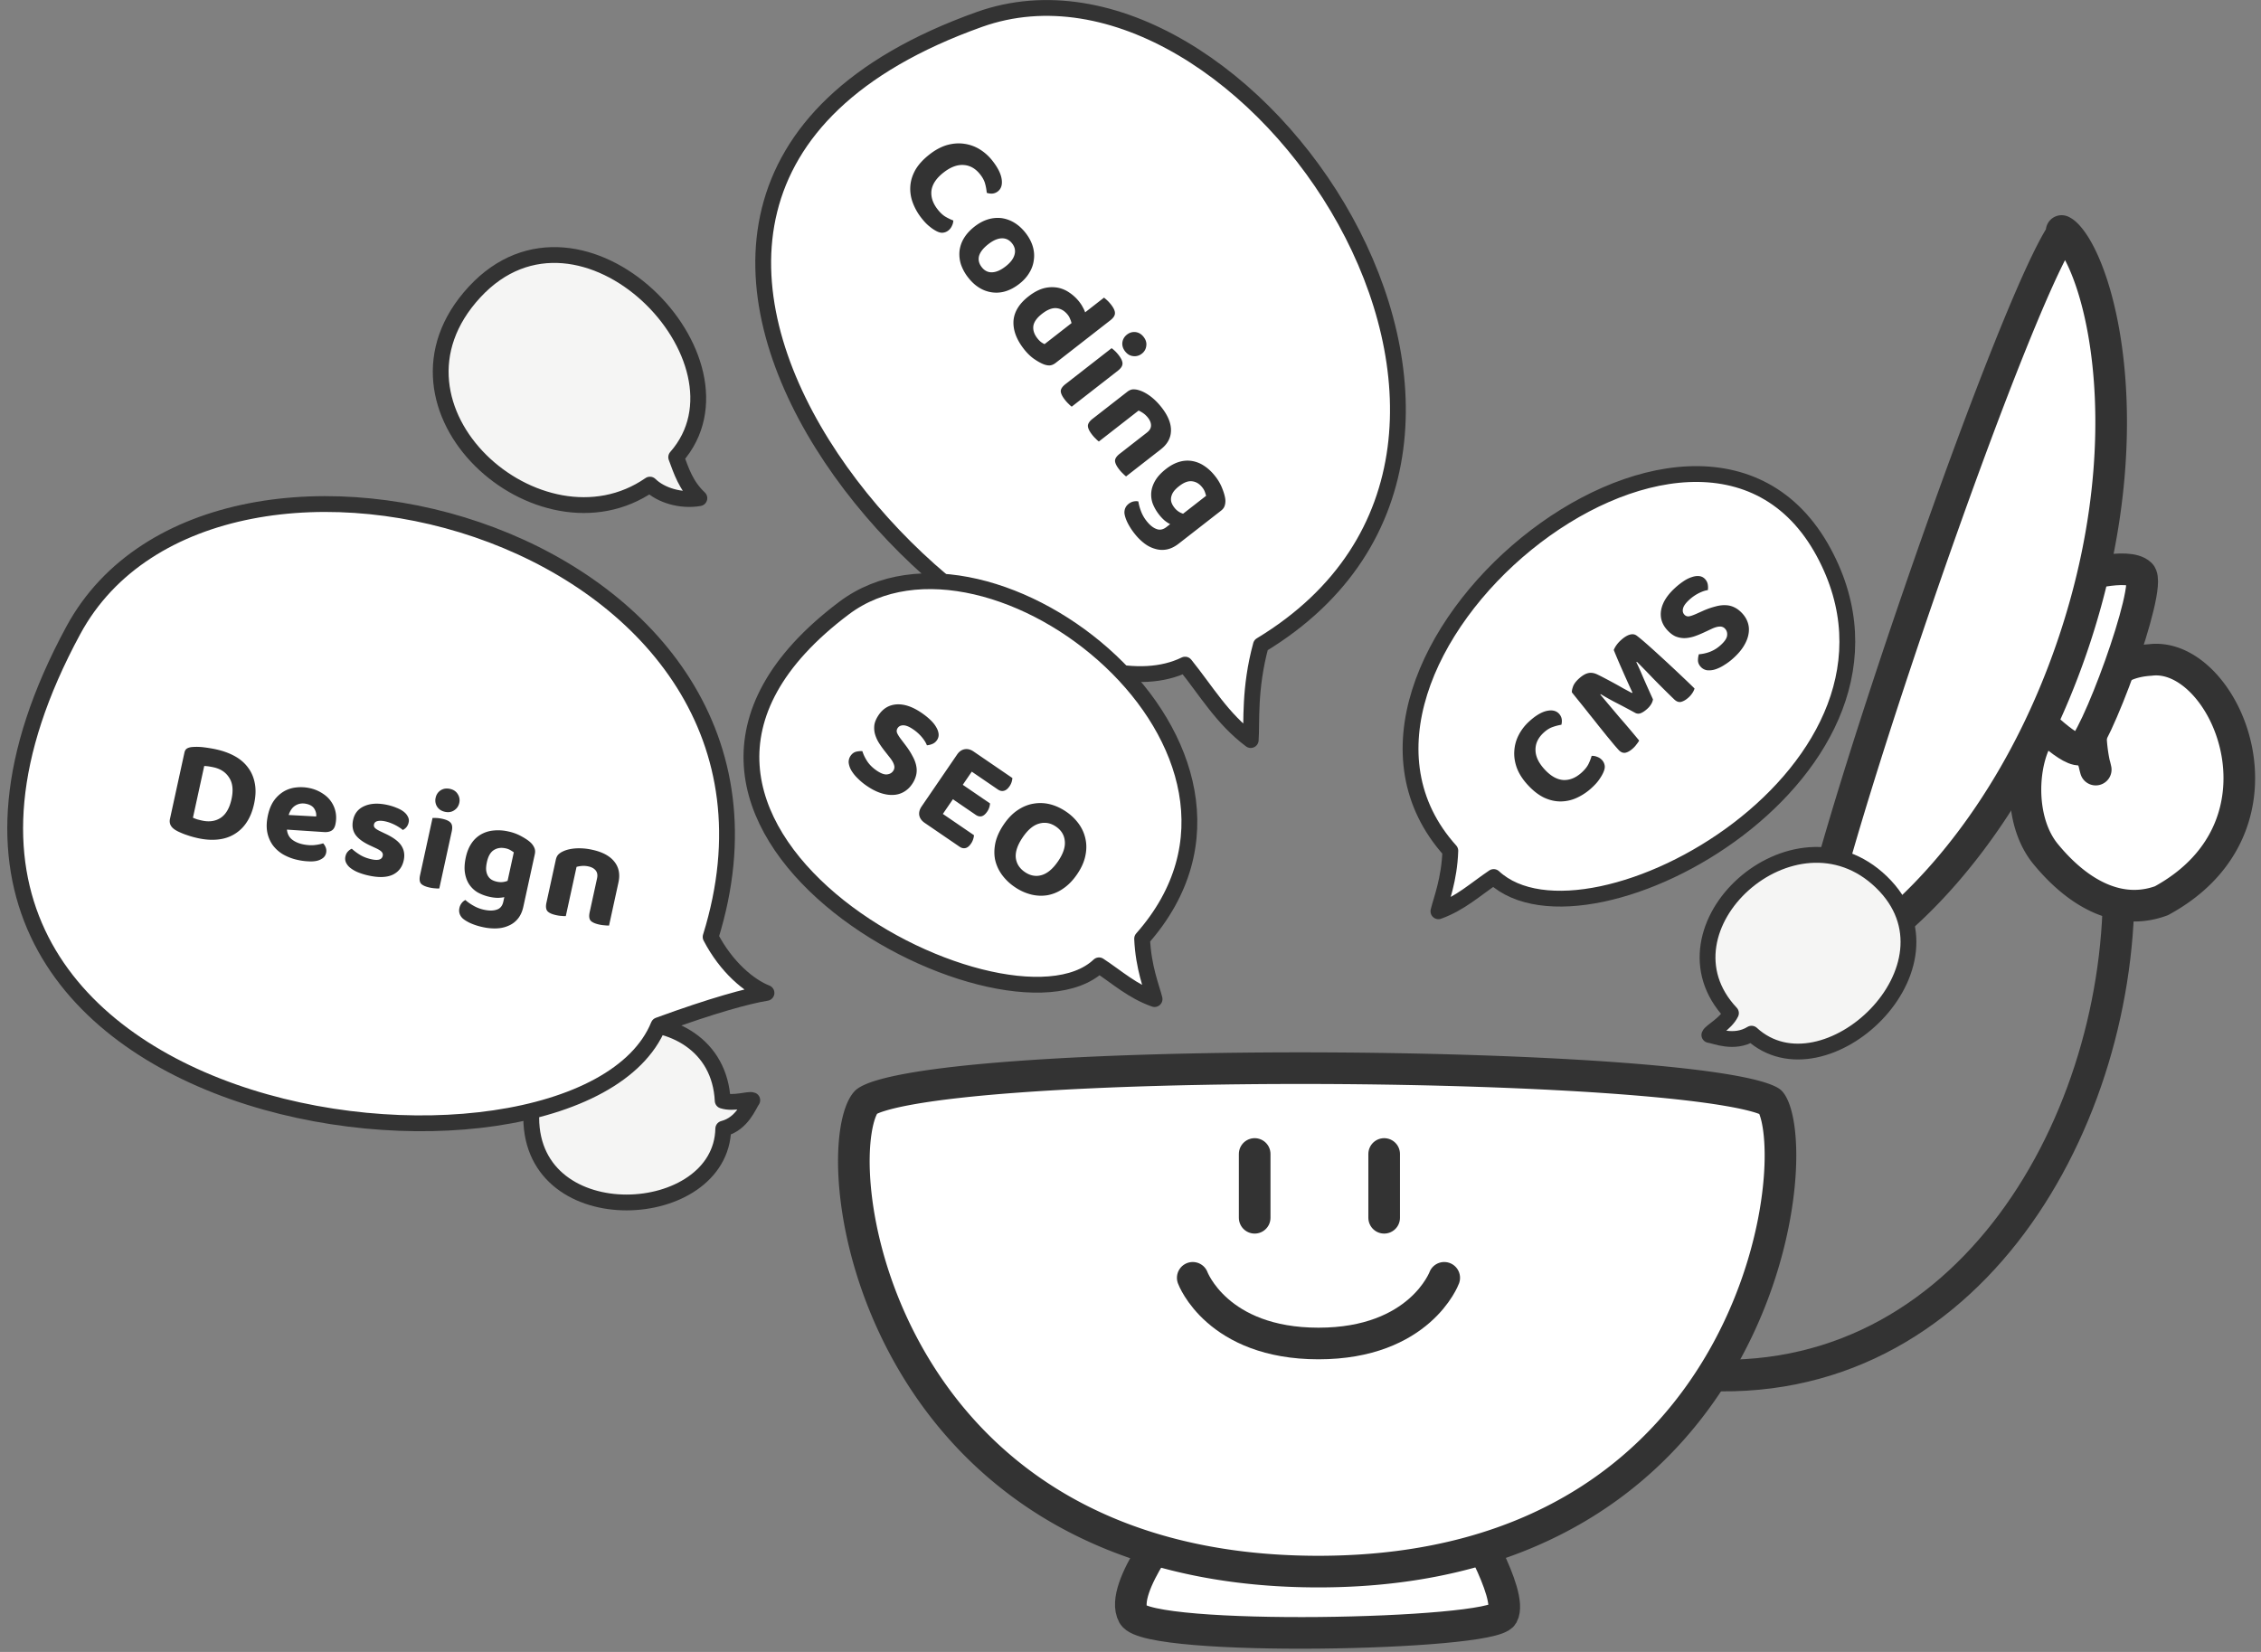
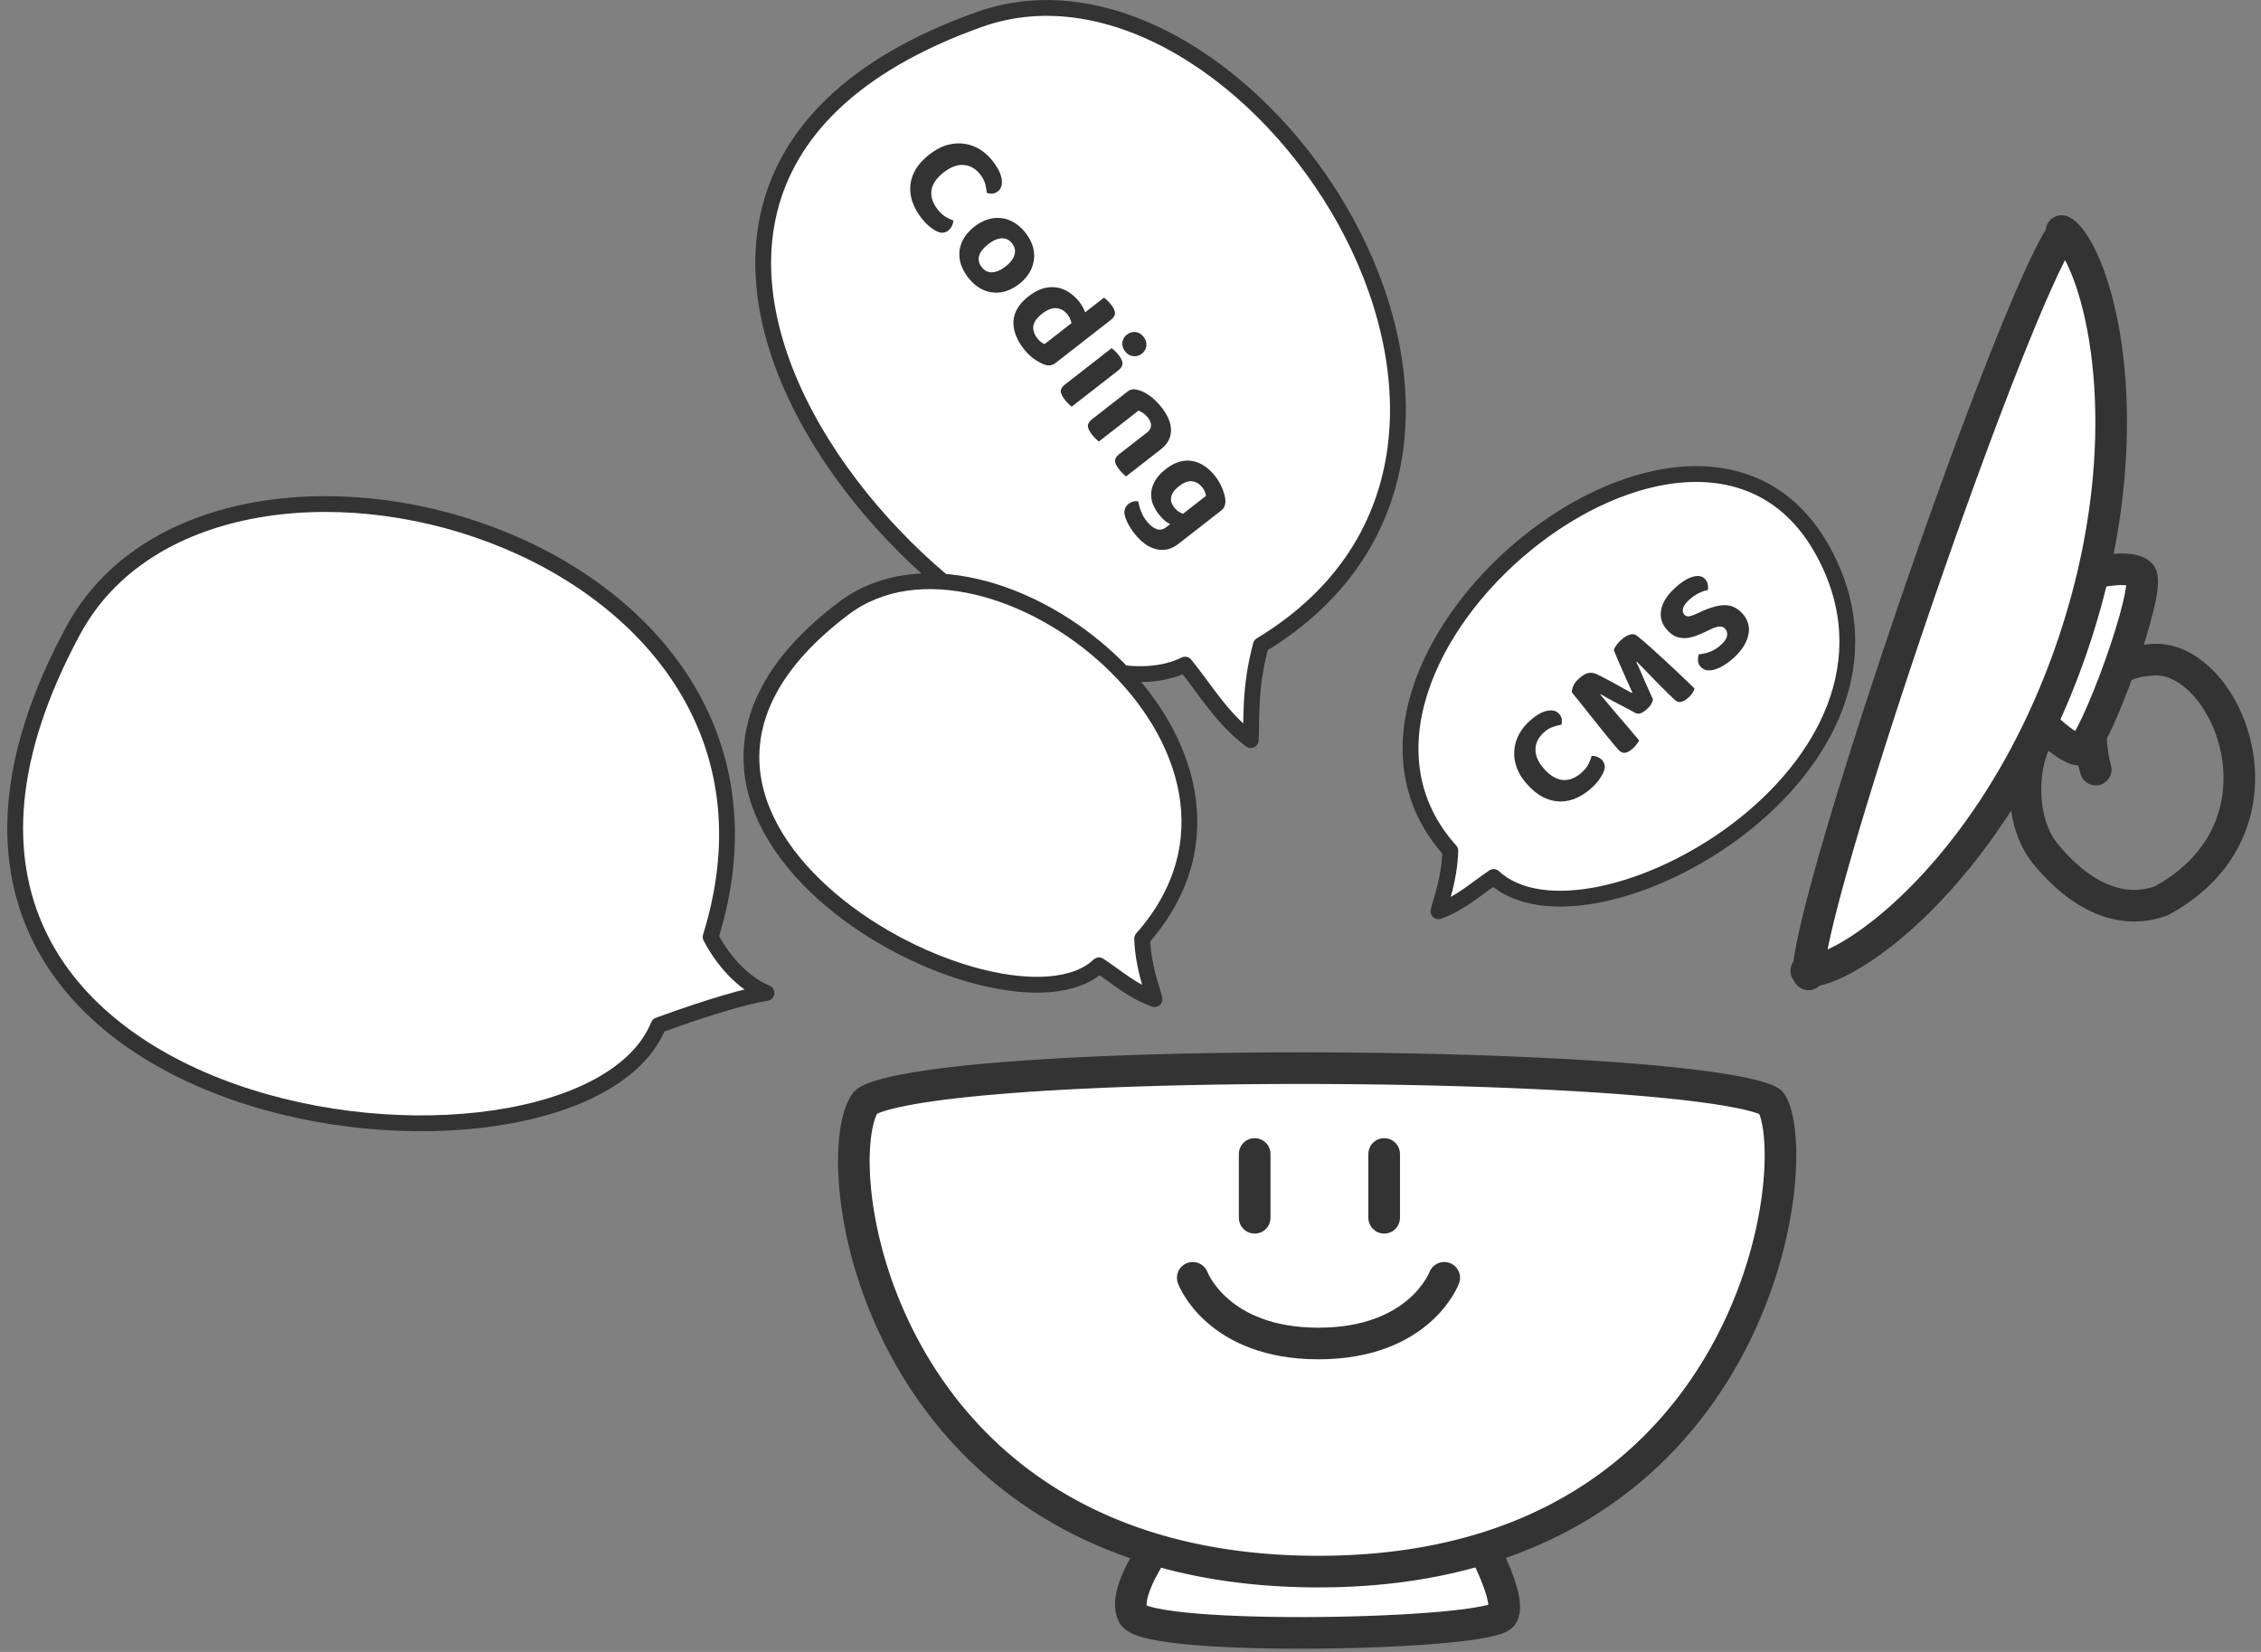
<svg xmlns="http://www.w3.org/2000/svg" fill="none" height="209" width="286">
  <rect width="100%" height="100%" fill="#808080" stroke="none" />
-   <path d="M212.87 173.755C248 177.5 268 143 268 112.5" stroke="#333" stroke-linecap="round" stroke-linejoin="round" stroke-width="4" />
-   <path d="M271.982 83.5c9.437-1.215 19.087 20.832 1.426 30.459-5.31 1.96-10.502-.852-14.655-5.912-4.773-5.813-2.192-17.715 2.421-17.06 1.814.258 3.208 3.782 3.733 5.626-.663-3.068-1.787-12.572 7.075-13.113z" fill="#fff" />
  <g stroke="#333">
    <path d="M264.907 96.613c-.663-3.068-1.787-12.572 7.075-13.113 9.437-1.215 19.087 20.832 1.426 30.459-5.31 1.96-10.502-.852-14.655-5.912-4.773-5.813-2.192-17.715 2.421-17.06 1.814.258 3.208 3.782 3.733 5.626zm0 0c.073.335.14.594.188.755a10.06 10.06 0 0 0-.188-.755z" stroke-linecap="round" stroke-linejoin="round" stroke-width="4" />
    <path d="M263.106 94.84c-1.666.183-6.268-4.68-6.268-4.68l5.92-17.186s6.396-1.894 7.996-.334-5.982 22.018-7.648 22.2z" fill="#fff" stroke-linecap="round" stroke-linejoin="round" stroke-width="4" />
    <path d="M262.041 82.035c-5.506 15.985-13.99 27.211-21.304 33.817-3.671 3.316-6.978 5.407-9.399 6.382-1.228.495-2.084.644-2.578.627h-.002c.006-.16.02-.358.046-.599.085-.817.279-1.945.584-3.371.607-2.84 1.615-6.68 2.919-11.206 2.605-9.042 6.357-20.693 10.342-32.284 3.985-11.592 8.194-23.093 11.711-31.835 1.761-4.376 3.335-8.03 4.614-10.649.641-1.314 1.188-2.326 1.629-3.025.149-.236.275-.42.378-.557l.046.031c.401.285.985.921 1.65 2.063 1.309 2.252 2.623 5.933 3.464 10.812 1.674 9.718 1.408 23.807-4.1 39.794zm-33.554 40.79c.001-.001.007.001.017.006a.069.069 0 0 1-.017-.006zm.278.438.002.011zm32.037-94.029-.02-.006s.006 0 .02.005z" fill="#fff" stroke-linejoin="round" stroke-width="4" />
    <path d="M190.067 204.323c1.423-2.58-4.744-12.686-4.744-12.686h-36.172s-7.709 9.246-5.811 12.686c1.897 3.441 45.304 2.58 46.727 0z" fill="#fff" stroke-linecap="round" stroke-linejoin="round" stroke-width="4" />
    <path d="M166.762 198.836c28.504 0 44.019-13.744 51.779-28.106 3.907-7.23 5.855-14.641 6.462-20.573.304-2.969.266-5.518-.006-7.454-.136-.969-.325-1.745-.537-2.326-.221-.603-.425-.882-.52-.977l-.002-.001c-.029-.02-.375-.257-1.408-.574-.982-.301-2.323-.599-4.004-.886-3.356-.573-7.882-1.068-13.224-1.476-10.672-.814-24.438-1.267-38.248-1.317-13.811-.049-27.623.304-38.389 1.093-5.389.395-9.971.896-13.393 1.501-1.715.303-3.089.624-4.109.953a8.656 8.656 0 0 0-1.177.462c-.139.069-.24.129-.31.176-.071.048-.096.073-.093.069-.398.399-.957 1.499-1.292 3.574-.321 1.98-.391 4.553-.106 7.533.569 5.955 2.538 13.332 6.491 20.509 7.85 14.257 23.563 27.82 52.086 27.82z" fill="#fff" stroke-linejoin="round" stroke-width="4" />
    <path d="M175.087 146v8.071M158.707 146v8.071m-7.834 7.597s3.071 8.309 15.905 8.309 15.906-8.309 15.906-8.309" stroke-linecap="round" stroke-width="4" />
-     <path d="M91.415 139.256c-.715-14.163-24.262-12.584-24.217 2.169.046 14.752 24.032 13.35 24.29 1.375 2.423-.63 3.252-3.045 3.669-3.603-.44-.187-2.343.512-3.742.059zm127.538-11.078c-10.102-10.711 8-27.226 19.025-16.593s-7.26 27.605-16.421 19.195c-2.213 1.363-4.619.249-5.336.161.176-.464 2.066-1.389 2.732-2.763zM82.21 61.313c-13.93 9.643-35.752-9.67-22.19-24.356C73.585 22.27 96.248 45.65 85.533 57.842c.65 1.735 1.208 3.562 2.933 5.186-2.334.405-4.871-.357-6.254-1.715z" fill="#f5f5f4" stroke-linecap="round" stroke-linejoin="round" stroke-width="2" />
    <path d="M159.493 81.616c42.287-25.594-1.921-91.185-35.627-79.15-64.931 23.182 3.267 92.77 26.041 81.621 2.682 3.325 4.68 6.826 8.301 9.544.156-2.23-.218-6.516 1.285-12.015z" fill="#fff" stroke-linecap="round" stroke-linejoin="round" stroke-width="2" />
  </g>
  <path d="M148.014 66.317a4.56 4.56 0 0 1-.711-.472 5.25 5.25 0 0 1-.702-.754 5.486 5.486 0 0 1-.781-1.354 3.328 3.328 0 0 1-.192-1.448c.044-.49.212-.987.505-1.489.294-.502.748-.993 1.363-1.473.559-.435 1.117-.733 1.676-.895a3.598 3.598 0 0 1 1.629-.105 3.903 3.903 0 0 1 1.538.627c.498.327.958.76 1.378 1.3a5.92 5.92 0 0 1 .916 1.614c.214.548.336 1.008.367 1.379.017.276-.014.528-.094.758-.07.222-.224.425-.461.61l-5.352 4.17c-.493.384-.989.626-1.488.727-.5.1-.989.078-1.467-.067a4 4 0 0 1-1.388-.698 6.757 6.757 0 0 1-1.244-1.245 7.803 7.803 0 0 1-.912-1.434c-.203-.436-.322-.814-.36-1.135-.023-.499.154-.896.533-1.19.199-.155.417-.257.653-.304.228-.04.42-.038.577.007.055.383.163.786.324 1.208.16.438.39.852.693 1.24.413.53.832.873 1.257 1.028.424.172.848.093 1.274-.24zm.519-2.115a2.213 2.213 0 0 0 1.12.793l2.911-2.268a7.853 7.853 0 0 0-.157-.494 1.965 1.965 0 0 0-.327-.567c-.354-.454-.784-.713-1.289-.775-.489-.061-1.031.141-1.627.606-.322.25-.566.494-.732.73a1.85 1.85 0 0 0-.293.707c-.037.227-.021.442.048.647.076.215.191.422.346.62zm-3.443-9.484c.332-.259.5-.55.506-.874s-.12-.652-.378-.983a2.752 2.752 0 0 0-.572-.558 3.682 3.682 0 0 0-.622-.36l-5.027 3.917a2.96 2.96 0 0 1-.38-.343 4.309 4.309 0 0 1-.485-.534c-.332-.426-.506-.785-.521-1.078-.005-.3.191-.605.588-.915l4.388-3.418c.246-.192.485-.295.718-.309a2.19 2.19 0 0 1 .769.108c.453.134.931.385 1.432.755.509.38.988.858 1.438 1.436.804 1.032 1.196 2.004 1.177 2.916-.012.922-.439 1.711-1.281 2.368l-4.402 3.43a3.701 3.701 0 0 1-.392-.357 4.397 4.397 0 0 1-.485-.535c-.332-.426-.505-.785-.52-1.078.002-.29.201-.59.599-.9zm-9.526-3.266a3.028 3.028 0 0 1-.381-.342 4.388 4.388 0 0 1-.485-.535c-.332-.426-.505-.785-.52-1.078.001-.29.201-.59.599-.9l5.835-4.547a4.3 4.3 0 0 1 .395.331c.161.148.323.327.485.535.332.426.497.784.496 1.075.005.3-.191.604-.588.914zm6.993-9.123c.322-.25.682-.356 1.078-.315.405.05.747.255 1.027.615s.392.737.334 1.131a1.42 1.42 0 0 1-.558.983 1.443 1.443 0 0 1-1.103.312c-.397-.04-.735-.241-1.016-.6-.28-.36-.395-.742-.345-1.147.058-.394.252-.72.583-.979zm-6.007-4.107c.17.218.31.436.419.655.127.22.224.434.293.639l2.385-1.859c.11.082.245.197.406.346.161.148.323.326.485.534.332.426.497.785.495 1.075.006.3-.19.605-.588.915l-6.914 5.388c-.228.177-.458.28-.693.311-.225.023-.485-.017-.78-.122-.368-.14-.78-.366-1.237-.68-.457-.313-.896-.74-1.316-1.279-.929-1.192-1.365-2.367-1.307-3.522.075-1.154.713-2.199 1.915-3.136.625-.486 1.235-.817 1.829-.991a4.122 4.122 0 0 1 1.733-.119 3.782 3.782 0 0 1 1.553.616 5.39 5.39 0 0 1 1.322 1.229zm-1.009 2.658a2.962 2.962 0 0 0-.179-.523 1.836 1.836 0 0 0-.283-.51c-.399-.51-.872-.796-1.42-.855-.549-.06-1.164.176-1.845.707-.653.51-1.021 1.023-1.102 1.544-.065.522.102 1.038.5 1.55.155.198.31.358.466.48.173.124.324.212.455.262zm-6.607-4.964c-.558.435-1.131.745-1.718.928a3.94 3.94 0 0 1-1.711.147 4.06 4.06 0 0 1-1.61-.572c-.517-.312-.989-.742-1.417-1.291a5.673 5.673 0 0 1-.931-1.694 4.244 4.244 0 0 1-.172-1.714 4.06 4.06 0 0 1 .571-1.609c.322-.524.767-1.008 1.335-1.45.549-.428 1.112-.73 1.69-.907a4.235 4.235 0 0 1 1.725-.157 4.247 4.247 0 0 1 1.62.585c.525.322.997.753 1.418 1.292.42.54.718 1.098.895 1.676.176.578.225 1.148.146 1.711a3.932 3.932 0 0 1-.56 1.624c-.305.526-.732 1.003-1.281 1.431zm-.904-5.114c-.347-.445-.782-.662-1.305-.65-.523.013-1.092.258-1.707.738-.635.494-1.025.988-1.172 1.483-.13.497-.018.973.336 1.427s.789.67 1.305.65c.523-.013 1.097-.262 1.721-.749.606-.472.979-.96 1.118-1.464.149-.512.05-.99-.296-1.435zm-1.805-6.592a1.3 1.3 0 0 1-.715.282 1.76 1.76 0 0 1-.693-.098 6.352 6.352 0 0 0-.205-1.142c-.098-.38-.302-.768-.612-1.166-.59-.757-1.292-1.16-2.107-1.21-.805-.058-1.648.257-2.528.943-.909.708-1.422 1.465-1.539 2.271-.1.809.156 1.606.768 2.391.317.407.638.712.964.915.342.205.685.372 1.028.5-.003.23-.061.458-.175.683a1.484 1.484 0 0 1-.471.596 1.29 1.29 0 0 1-.661.264c-.235.031-.505-.032-.81-.19a4.544 4.544 0 0 1-.853-.568c-.336-.255-.689-.62-1.058-1.093a7.191 7.191 0 0 1-1.113-1.985 4.974 4.974 0 0 1-.294-2.076c.052-.694.27-1.381.654-2.06.4-.677.993-1.322 1.779-1.934.738-.576 1.48-.97 2.225-1.186.752-.206 1.472-.258 2.161-.155a5.01 5.01 0 0 1 1.964.705 6.099 6.099 0 0 1 1.626 1.472c.671.861 1.054 1.636 1.148 2.323.095.687-.066 1.193-.483 1.517z" fill="#333" />
  <path d="M89.887 118.54c15.738-50.605-62.61-72.05-80.606-38.806-34.668 64.041 63.826 75.001 74.018 49.98 6.822-2.497 11.316-3.719 13.656-4.092-2.158-.837-5.073-3.242-7.068-7.082z" fill="#fff" stroke="#333" stroke-linecap="round" stroke-linejoin="round" stroke-width="2" />
-   <path d="M75.523 111.127c.09-.41.033-.742-.17-.995-.202-.253-.509-.424-.92-.514a2.767 2.767 0 0 0-.796-.063c-.25.019-.486.06-.708.122l-1.359 6.225c-.125.01-.295.003-.511-.019a4.444 4.444 0 0 1-.715-.101c-.528-.115-.89-.28-1.09-.496-.196-.227-.24-.587-.133-1.079l1.186-5.434c.067-.305.185-.537.355-.696.17-.16.39-.296.66-.409.434-.188.962-.3 1.584-.336a7.55 7.55 0 0 1 2.024.184c1.278.278 2.201.775 2.77 1.488.58.717.757 1.597.53 2.64l-1.19 5.452a3.505 3.505 0 0 1-.53-.024 4.437 4.437 0 0 1-.715-.1c-.527-.116-.89-.281-1.089-.496-.184-.225-.223-.583-.115-1.075zm-11.731 2.378c-.258.054-.54.085-.85.091a5.23 5.23 0 0 1-1.02-.131 5.465 5.465 0 0 1-1.467-.541 3.336 3.336 0 0 1-1.074-.99c-.28-.405-.468-.894-.564-1.468-.096-.573-.06-1.241.106-2.003.15-.692.39-1.278.715-1.76a3.588 3.588 0 0 1 1.185-1.123 3.894 3.894 0 0 1 1.584-.502 5.758 5.758 0 0 1 1.89.118 5.88 5.88 0 0 1 1.736.655c.515.284.904.559 1.165.825.19.201.327.415.413.643.087.216.1.47.036.763l-1.447 6.63c-.133.61-.36 1.113-.68 1.51s-.71.692-1.17.887c-.45.208-.955.326-1.513.351a6.74 6.74 0 0 1-1.752-.161 7.763 7.763 0 0 1-1.619-.519c-.434-.205-.768-.42-1.002-.642-.337-.369-.455-.788-.352-1.256.053-.247.156-.464.308-.652a1.3 1.3 0 0 1 .447-.363c.288.26.628.5 1.022.721.403.235.845.405 1.326.51.656.143 1.198.139 1.624-.014.436-.138.711-.471.826-.999zm-.955-1.959a2.208 2.208 0 0 0 1.369-.106l.786-3.606a7.335 7.335 0 0 0-.436-.279 1.963 1.963 0 0 0-.614-.226c-.563-.123-1.058-.047-1.487.228-.414.266-.702.768-.863 1.507-.087.398-.119.741-.096 1.029.035.29.111.534.228.731.116.198.267.353.45.467.196.117.417.202.663.255zm-7.27.864c-.125.01-.295.003-.512-.019a4.445 4.445 0 0 1-.715-.101c-.527-.115-.89-.281-1.089-.496-.184-.224-.223-.583-.115-1.075l1.577-7.228c.125-.01.297-.009.515.002.219.011.457.044.715.101.528.115.884.285 1.068.509.196.227.24.587.133 1.079zm-.46-11.486c.087-.399.296-.709.627-.932.343-.22.737-.281 1.183-.184.445.097.772.316.98.656.22.343.287.714.2 1.112-.09.411-.306.726-.649.946-.33.222-.719.285-1.165.188-.445-.097-.778-.317-.998-.66a1.477 1.477 0 0 1-.178-1.126zm-4.039 7.925c-.19.867-.66 1.477-1.413 1.829-.75.34-1.752.373-3.006.099a8.171 8.171 0 0 1-1.331-.401 4.078 4.078 0 0 1-.969-.543 1.914 1.914 0 0 1-.57-.677 1.195 1.195 0 0 1-.085-.792c.056-.258.156-.464.3-.617.146-.164.315-.287.504-.369a6.77 6.77 0 0 0 1.046.781c.4.247.888.434 1.462.559.833.182 1.3.038 1.402-.431a.534.534 0 0 0-.128-.507c-.118-.136-.344-.284-.678-.443l-.669-.311c-.917-.41-1.566-.87-1.946-1.383-.376-.525-.483-1.162-.32-1.912.182-.833.66-1.416 1.433-1.751.788-.344 1.75-.392 2.887-.144.422.092.813.214 1.173.367.362.14.664.304.906.492.241.188.416.398.525.631a.996.996 0 0 1 .1.722 1.429 1.429 0 0 1-.278.602 1.383 1.383 0 0 1-.465.359 2.595 2.595 0 0 0-.38-.286 5.798 5.798 0 0 0-1.176-.606 4.495 4.495 0 0 0-.64-.195c-.41-.089-.745-.101-1.005-.035-.245.057-.393.197-.441.419a.462.462 0 0 0 .109.429c.108.122.324.262.646.418l.633.304c1.016.467 1.704.973 2.064 1.519.36.545.463 1.169.31 1.873zm-14.774-3.887c.056.528.267.942.631 1.243.367.289.82.492 1.36.61.492.107.969.144 1.43.11.465-.046.85-.122 1.156-.227.15.155.263.34.34.553.076.213.09.431.041.654a1.096 1.096 0 0 1-.4.649 2.023 2.023 0 0 1-.797.361c-.31.067-.67.087-1.081.059a7.49 7.49 0 0 1-1.307-.175 6.395 6.395 0 0 1-1.855-.7 4.447 4.447 0 0 1-1.325-1.192 4.227 4.227 0 0 1-.687-1.66c-.11-.626-.08-1.326.09-2.099.163-.751.422-1.376.777-1.876a4.167 4.167 0 0 1 1.266-1.16 3.907 3.907 0 0 1 1.562-.489 5.206 5.206 0 0 1 1.676.09 4.67 4.67 0 0 1 1.574.638c.466.286.839.631 1.119 1.036.292.408.487.862.587 1.363.1.5.09 1.02-.027 1.56-.082.375-.243.635-.484.779-.24.144-.548.205-.924.185zm2.46-3.258c-.503-.11-.96-.044-1.369.198-.395.233-.685.637-.872 1.21l3.478.188c.043-.31-.03-.627-.216-.95-.188-.323-.528-.539-1.02-.646zm-9.47-.593c.248-1.137.15-2.043-.292-2.717-.428-.683-1.088-1.122-1.979-1.316a9.788 9.788 0 0 0-.601-.113 4.732 4.732 0 0 0-.578-.052l-1.428 6.542c.145.068.32.137.526.207.22.06.43.112.63.155.914.2 1.7.083 2.36-.35.662-.445 1.116-1.231 1.362-2.356zm2.857.586c-.205.938-.525 1.728-.96 2.37a4.795 4.795 0 0 1-1.58 1.498c-.606.359-1.298.576-2.076.652-.767.079-1.59.022-2.469-.17a14.93 14.93 0 0 1-.682-.167 9.951 9.951 0 0 1-.758-.239 6.78 6.78 0 0 1-.765-.296 4.326 4.326 0 0 1-.696-.355c-.561-.356-.779-.821-.654-1.395l1.827-8.371c.051-.235.15-.404.295-.507.157-.1.362-.167.614-.198a7.243 7.243 0 0 1 1.595.035c.55.071 1.047.155 1.493.252.903.197 1.7.488 2.39.872s1.247.868 1.672 1.452c.428.572.712 1.242.851 2.01.142.755.11 1.608-.097 2.557z" fill="#333" />
  <path d="M144.47 118.76c21.156-23.927-19.186-55.752-37.7-41.83-35.665 26.821 20.333 56.468 32.247 45.204 2.319 1.527 4.248 3.296 7.028 4.269-.344-1.403-1.421-3.968-1.575-7.643z" fill="#fff" stroke="#333" stroke-linecap="round" stroke-linejoin="round" stroke-width="2" />
-   <path d="M136.242 110.614c-.528.773-1.114 1.375-1.758 1.807a4.998 4.998 0 0 1-1.992.841 5.112 5.112 0 0 1-2.091-.099 6.406 6.406 0 0 1-2.056-.948 6.435 6.435 0 0 1-1.629-1.572 5.115 5.115 0 0 1-.851-1.912c-.129-.684-.109-1.404.06-2.161.178-.75.532-1.511 1.06-2.284s1.111-1.37 1.748-1.792c.644-.432 1.31-.704 1.997-.816a5.017 5.017 0 0 1 2.086.075c.707.178 1.387.49 2.041.937a6.343 6.343 0 0 1 1.614 1.561c.423.594.703 1.237.841 1.927.146.681.134 1.4-.035 2.157-.161.747-.506 1.507-1.035 2.279zm-2.407-1.645c.65-.951.935-1.803.854-2.557-.065-.756-.439-1.368-1.122-1.835-.674-.46-1.38-.587-2.118-.379-.731.198-1.422.772-2.072 1.723-.657.961-.953 1.82-.888 2.576.081.753.463 1.364 1.146 1.831.684.467 1.386.598 2.108.394.738-.208 1.435-.792 2.092-1.753zm-16.87-4.86c-.376-.258-.604-.573-.683-.947-.062-.377.036-.753.293-1.13l4.49-6.568c.257-.376.57-.599.936-.668.384-.072.764.02 1.141.278l4.918 3.362c-.008.14-.038.301-.09.484a1.947 1.947 0 0 1-.271.556c-.224.327-.464.519-.721.575-.247.064-.499.008-.757-.168l-3.299-2.255-1.138 1.664 3.448 2.357a2.276 2.276 0 0 1-.091.483 1.923 1.923 0 0 1-.271.556c-.223.327-.458.522-.705.586-.241.054-.49-.007-.747-.184l-2.883-1.97-1.27 1.857 3.938 2.692a2.16 2.16 0 0 1-.101.498 2.059 2.059 0 0 1-.281.571c-.223.327-.46.514-.71.561-.241.054-.485-.004-.732-.173zm-6.086-6.625c.525.359.957.524 1.297.494.357-.032.623-.177.799-.435a.82.82 0 0 0 .119-.747c-.067-.264-.237-.569-.509-.915l-.595-.756c-.328-.413-.61-.809-.845-1.188a4.415 4.415 0 0 1-.486-1.139 3.02 3.02 0 0 1-.047-1.144c.075-.385.254-.785.538-1.202.569-.832 1.332-1.277 2.288-1.336.966-.052 2.008.305 3.128 1.07.426.291.797.588 1.113.891.325.31.573.618.743.923.176.295.278.582.304.862.027.28-.041.539-.204.777-.155.227-.354.39-.594.487-.224.094-.451.15-.681.167-.12-.315-.33-.655-.632-1.021a5.357 5.357 0 0 0-1.122-1.007c-.476-.325-.878-.49-1.207-.498-.33-.007-.572.103-.728.331a.65.65 0 0 0-.092.613c.081.2.242.464.485.79l.619.816c.358.476.645.927.863 1.353.235.422.39.833.465 1.233.082.39.078.78-.013 1.168a3.347 3.347 0 0 1-.523 1.148 3.12 3.12 0 0 1-1.035.971 2.84 2.84 0 0 1-1.327.379c-.486.031-1.015-.047-1.585-.233-.56-.18-1.148-.48-1.762-.9a7.595 7.595 0 0 1-1.182-.982 4.75 4.75 0 0 1-.797-1.002 2.537 2.537 0 0 1-.323-.963 1.357 1.357 0 0 1 .239-.86c.183-.268.41-.44.68-.517.281-.07.552-.095.815-.075.119.4.318.82.6 1.26.291.446.689.841 1.194 1.187z" fill="#333" />
  <path d="M183.455 107.637c-21.375-23.732 31.289-67.264 47.228-37.752 14.834 27.468-29.728 52.231-41.744 41.075-2.305 1.55-4.218 3.336-6.989 4.334.331-1.406 1.385-3.981 1.505-7.657z" fill="#fff" stroke="#333" stroke-linecap="round" stroke-linejoin="round" stroke-width="2" />
  <path d="M217.686 81.588c.469-.43.728-.813.777-1.15.049-.355-.031-.648-.242-.878a.82.82 0 0 0-.701-.285c-.272.004-.607.1-1.006.286l-.872.408c-.477.225-.926.41-1.349.552-.43.134-.837.205-1.22.214a3.01 3.01 0 0 1-1.124-.216c-.358-.16-.707-.426-1.048-.797-.68-.744-.941-1.588-.78-2.532.169-.952.754-1.886 1.754-2.802a8.724 8.724 0 0 1 1.122-.88 3.948 3.948 0 0 1 1.068-.514c.327-.104.63-.138.908-.1.279.038.516.163.71.375.186.204.3.434.339.69.041.24.043.474.007.701-.333.045-.712.173-1.138.383a5.392 5.392 0 0 0-1.235.863c-.425.39-.679.743-.761 1.062-.082.32-.029.58.157.784a.651.651 0 0 0 .576.23c.214-.033.507-.13.879-.293l.936-.417a9.556 9.556 0 0 1 1.514-.532c.464-.132.9-.19 1.307-.172.399.01.777.102 1.134.28.35.168.682.425.998.77.341.372.577.781.711 1.229.133.43.156.89.066 1.379-.081.48-.277.977-.588 1.49-.302.505-.728 1.008-1.277 1.51a7.611 7.611 0 0 1-1.226.927 4.744 4.744 0 0 1-1.158.548 2.526 2.526 0 0 1-1.01.096 1.363 1.363 0 0 1-.784-.43c-.219-.239-.335-.499-.348-.78a2.564 2.564 0 0 1 .112-.81 4.991 4.991 0 0 0 1.364-.297 4.28 4.28 0 0 0 1.428-.892zm-8.597 6.895a1.637 1.637 0 0 1-.218.59 2.537 2.537 0 0 1-.498.601c-.283.26-.554.443-.814.55a.809.809 0 0 1-.712-.03 104.257 104.257 0 0 0-2.602-1.377 34.87 34.87 0 0 1-1.765-.995l-.053.049c.476.573.915 1.097 1.319 1.574l1.162 1.376c.389.442.777.892 1.164 1.351s.811.966 1.271 1.521a3.03 3.03 0 0 1-.314.458 3.099 3.099 0 0 1-.455.515c-.346.316-.668.505-.968.569-.309.054-.596-.065-.864-.357-.154-.168-.36-.402-.618-.703-.258-.317-.553-.674-.883-1.07-.33-.414-.685-.855-1.063-1.321-.37-.475-.748-.95-1.135-1.426-.386-.493-.768-.973-1.147-1.44a174.82 174.82 0 0 1-1.063-1.32c-.018-.163.026-.399.134-.708.107-.327.356-.668.745-1.025.416-.38.805-.614 1.165-.7.361-.086.741-.035 1.14.152.316.15.665.327 1.047.53.374.195.755.399 1.145.612.39.212.775.429 1.156.65.382.203.735.393 1.058.568l.066-.06a151.339 151.339 0 0 1-1.322-2.938 81.274 81.274 0 0 1-1.039-2.441 2.91 2.91 0 0 1 .319-.585c.154-.222.346-.439.576-.65.398-.364.77-.598 1.114-.702s.64-.065.887.115c.197.145.484.379.861.7.376.323.801.699 1.275 1.127A200.236 200.236 0 0 1 212.147 85c.473.445.905.855 1.296 1.229s.693.667.904.88c-.06.202-.149.389-.267.562a2.8 2.8 0 0 1-.51.59c-.292.267-.593.444-.902.533-.301.08-.602-.027-.904-.32a131.011 131.011 0 0 1-2.709-2.694 110.55 110.55 0 0 0-1.999-2.05l-.067.061c.235.47.509 1.08.824 1.833.324.745.749 1.698 1.276 2.859zm-11.88 1.821c.186.204.299.434.339.69a1.75 1.75 0 0 1-.044.7 6.3 6.3 0 0 0-1.121.294c-.371.128-.742.362-1.114.702-.708.648-1.054 1.38-1.039 2.197.006.807.387 1.622 1.14 2.445.778.85 1.574 1.301 2.387 1.354.813.036 1.588-.283 2.322-.955.381-.349.659-.693.836-1.033.177-.358.316-.713.416-1.065.23-.015.462.025.696.12a1.5 1.5 0 0 1 .631.423c.162.177.267.39.316.638.049.231.007.506-.126.823-.096.25-.262.549-.498.895-.228.355-.563.735-1.006 1.14a7.172 7.172 0 0 1-1.89 1.267 4.974 4.974 0 0 1-2.046.458c-.697.003-1.399-.159-2.106-.488-.707-.345-1.397-.885-2.069-1.62-.632-.69-1.085-1.398-1.359-2.124-.265-.733-.374-1.447-.326-2.142a5.02 5.02 0 0 1 .548-2.014 6.098 6.098 0 0 1 1.337-1.737c.806-.738 1.547-1.18 2.225-1.33.677-.148 1.194-.027 1.551.362z" fill="#333" />
</svg>